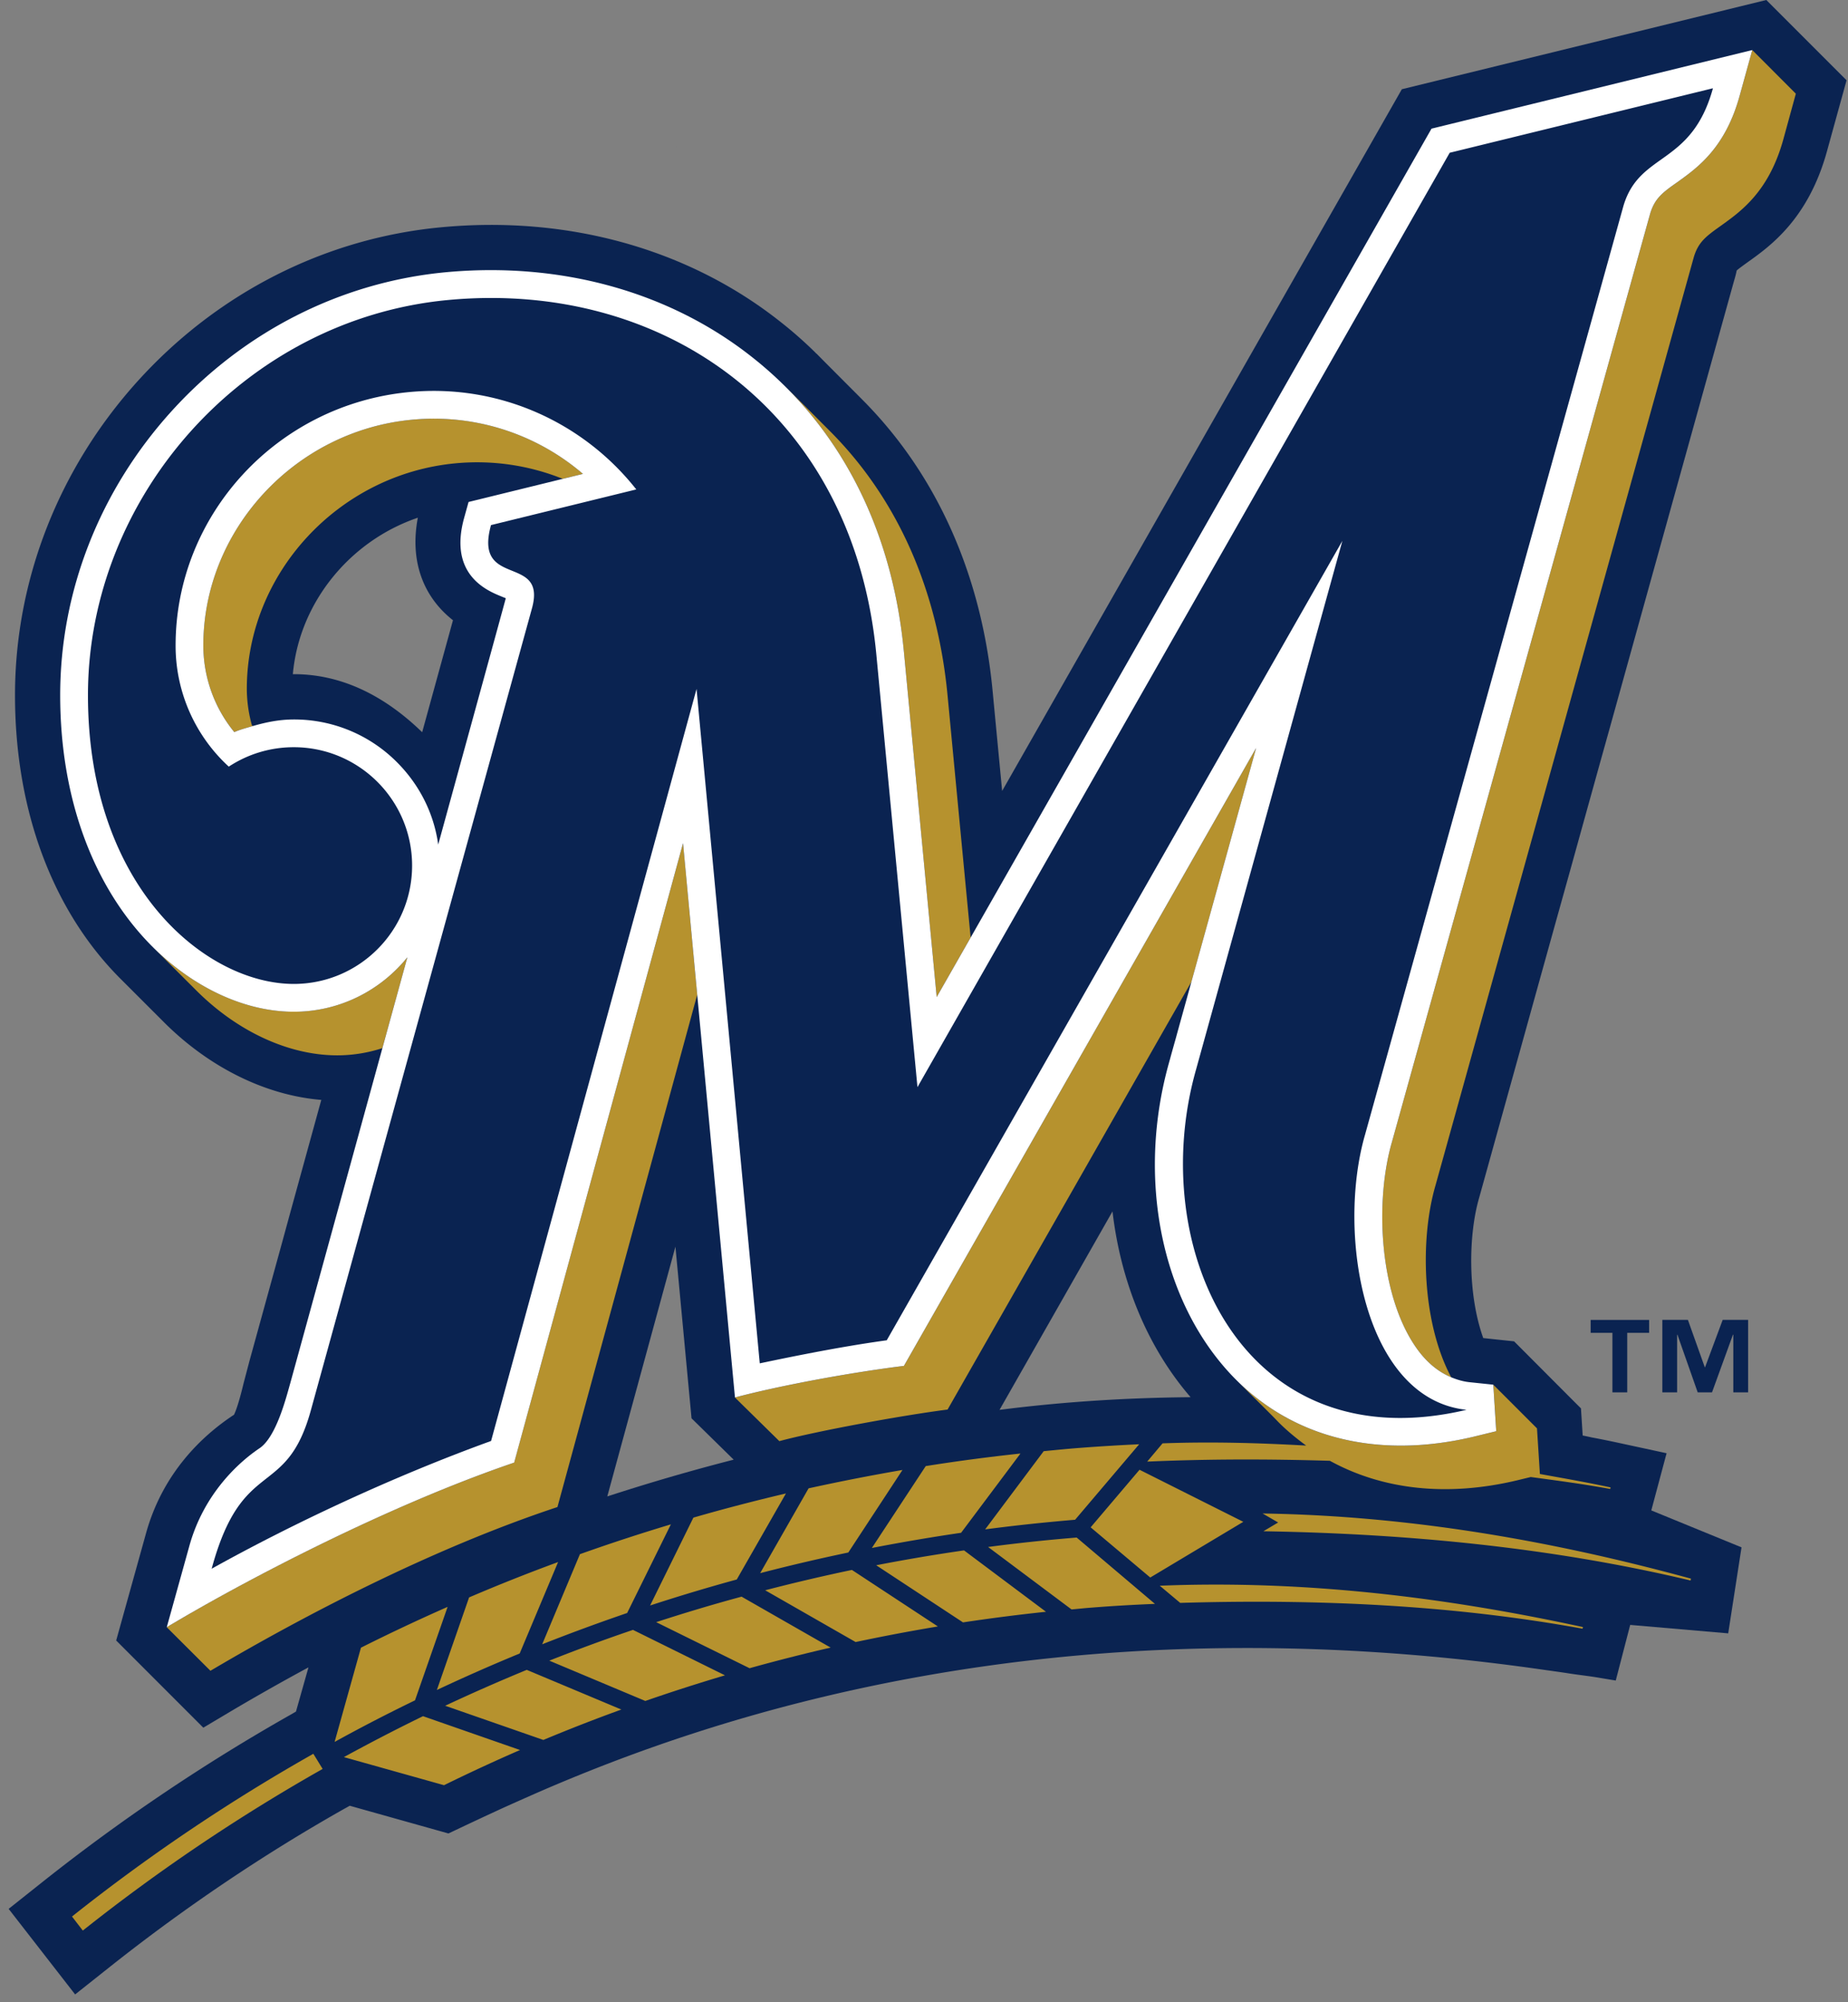
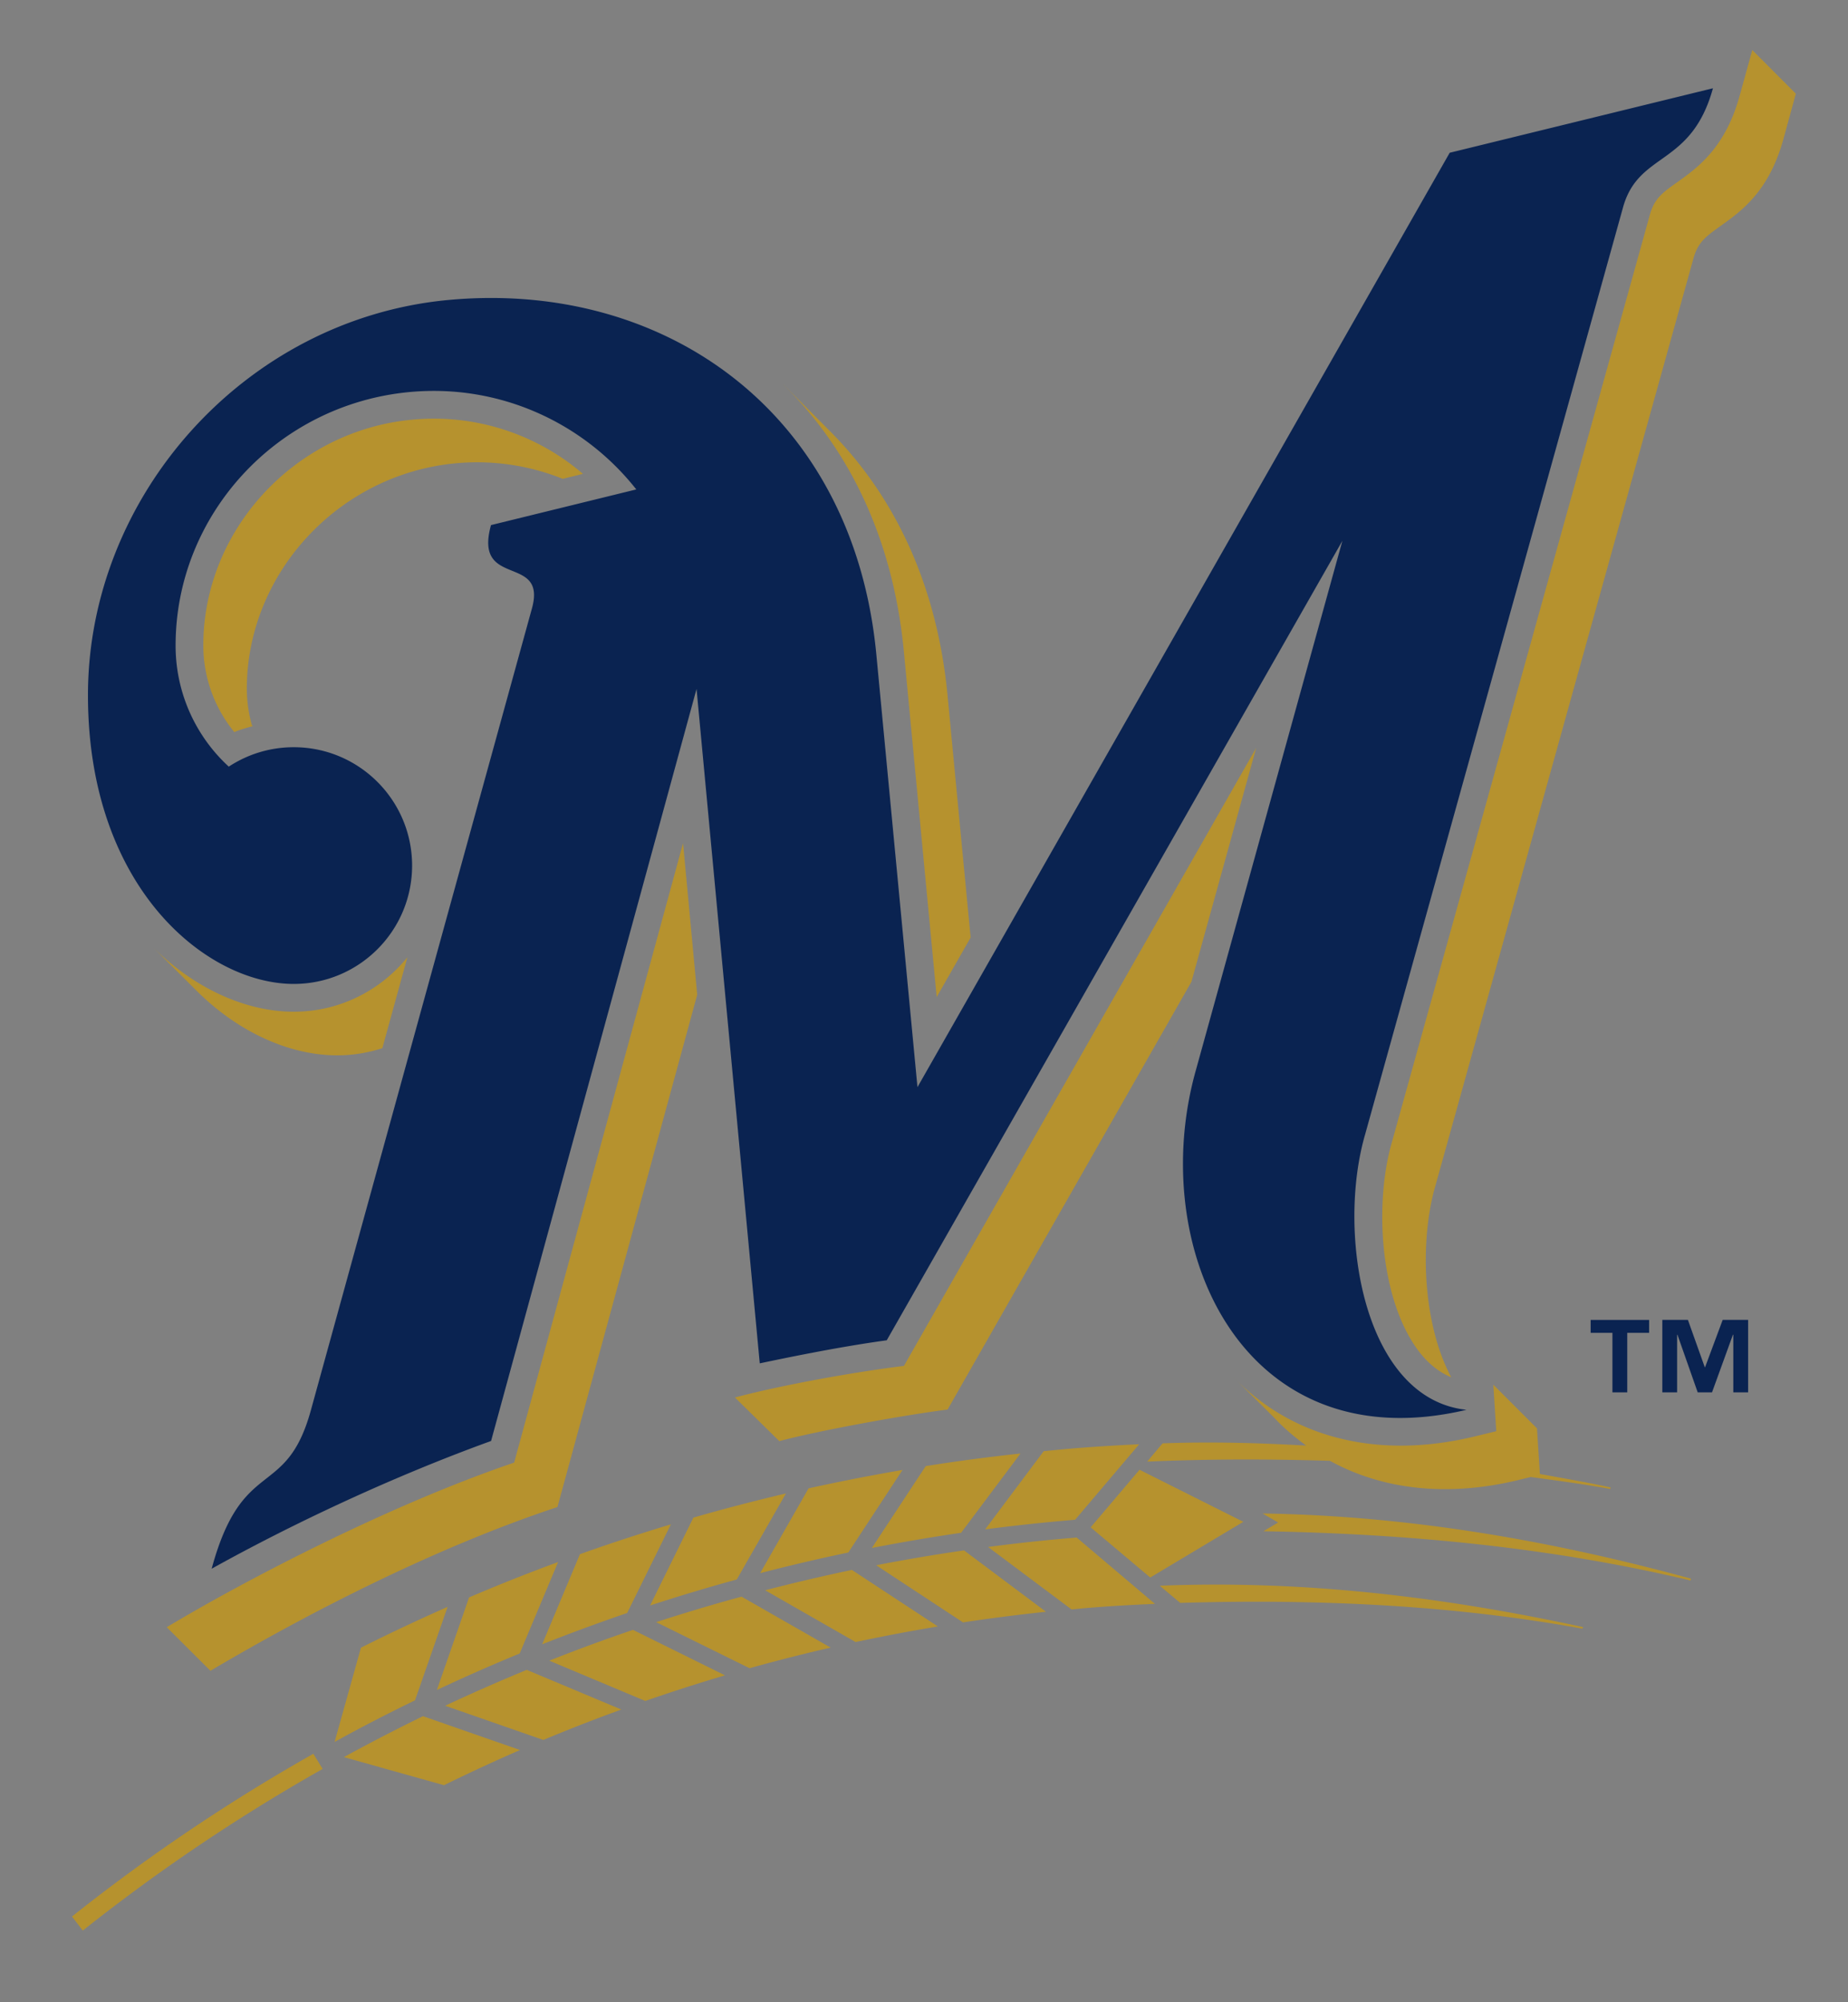
<svg xmlns="http://www.w3.org/2000/svg" viewBox="0 0 213.716 231.435">
  <rect x="0" y="0" width="213.716" height="231.435" fill="#808080" stroke="none" />
  <title>Milwaukee Brewers Primary Logo on Light</title>
-   <path d="M78.213 16.962v.017s.004-.009.012-.017h-.012zm104.621 145.832l-.812-.808-6.923-6.94s-1.726-.178-3.566-.378c-1.857-5.198-1.683-12.066-.48-16.193l7.336-26.402 1.492-5.359 1.785-6.392 1.483-5.347 2.036-7.323.905-3.235 14.459-51.996c.115-.366.217-.765.294-1.148.004-.017.021-.021.025-.03h.017v-.013c.238-.208.858-.654 1.168-.88 2.661-1.887 7.068-5.028 9.231-12.865l2.266-8.207L204.268 0l-42.149 10.315-17.574 30.831-1.585 2.784-27.065 47.496-1.096-11.488c-1.25-13.354-6.397-24.961-14.906-33.572-.004-.013-4.654-4.658-5.474-5.499h-.021l-.14-.149a48.226 48.226 0 0 0-4.068-3.57c-10.634-8.39-24.536-12.258-39.17-10.876-13.405 1.258-25.845 7.57-35.08 17.766C6.78 54.164 1.735 67.068 1.735 80.362c0 13.269 4.326 24.898 12.185 32.76l5.045 5.041c5.249 5.245 11.782 8.449 18.191 8.976l-3.676 13.346-.88 3.222-3.753 13.618-.663 2.516c-.599 2.491-.965 3.375-1.122 3.689-3.651 2.401-8.258 6.707-10.196 13.779l-3.43 12.317 10.077 10.077 3.481-2.07a265.114 265.114 0 0 1 8.679-4.9l-1.445 5.109-.557.323a221.973 221.973 0 0 0-28.612 19.257L1 220.647l7.688 9.89 4.14-3.285c8.577-6.792 17.677-12.925 27.069-18.22 0 0 .264-.14.548-.306l11.416 3.204.684-.323c1.686-.8 3.376-1.591 5.07-2.372 1.301-.599 2.699-1.216 4.199-1.879 20.69-9.049 60.144-22.445 116.484-14.378 1.093.157 2.172.298 3.269.472 1.16.178 2.278.293 3.451.497l1.84.306 1.67-6.43 11.335.977 1.539-9.941-10.434-4.271 1.768-6.609-5.372-1.16a124.066 124.066 0 0 0-3.307-.671c-.34-.078-.681-.15-1.024-.217l-.199-3.137zM48.823 84.638c-4.573-4.441-9.563-6.711-14.85-6.711-.043 0-.08 0-.106.009.722-8.215 6.541-15.403 14.455-18.093-.931 4.867.518 9.066 4.063 11.85l-3.562 12.945zm21.408 88.335l7.88-28.871 1.862 19.84 4.875 4.781a236.124 236.124 0 0 0-14.617 4.25m45.362-10.005l13.065-22.942c.964 8.258 4.101 15.781 9.032 21.476-7.566.064-14.978.552-22.097 1.466" fill="#0a2351" />
-   <path d="M200.841 31.236v.021c.004-.008.004-.017.012-.021h-.012z" fill="#0a2351" />
  <path d="M85.763 184.559c-3.324.897-6.63 1.891-9.878 2.946l10.8 5.325a211.592 211.592 0 0 1 9.376-2.384l-10.298-5.887zm25.725-5.348a211.63 211.63 0 0 0-10.158 1.717l10.039 6.605c3.183-.48 6.371-.888 9.597-1.228l-9.478-7.094zm-4.429-9.745l-6.231 9.465c3.404-.659 6.852-1.25 10.319-1.755l6.868-9.163c-3.68.395-7.347.879-10.956 1.453M60.918 193.02a217.348 217.348 0 0 0-9.436 4.148l11.356 3.953a200.494 200.494 0 0 1 9.019-3.515l-10.939-4.586zm-11.999 5.354a220.949 220.949 0 0 0-9.151 4.731l11.582 3.247a209.876 209.876 0 0 1 8.789-4.067l-11.22-3.911zm24.284-9.976a204.077 204.077 0 0 0-9.678 3.558l11.102 4.658a212.355 212.355 0 0 1 9.214-2.962l-10.638-5.254zm14.706-6.555c3.383-.88 6.77-1.67 10.196-2.388l6.265-9.542a241.439 241.439 0 0 0-10.859 2.125l-5.602 9.805zm10.613-.374a216.773 216.773 0 0 0-10.031 2.351l10.46 5.984c3.157-.67 6.329-1.271 9.512-1.802l-9.941-6.533zm26.268-14.101c-1.382.106-2.725.242-4.089.374l-6.771 9.04c3.451-.455 6.911-.82 10.404-1.114l7.408-8.725c-2.307.106-4.623.246-6.952.425m-10.517 11.449l9.647 7.217c.769-.064 1.535-.153 2.312-.208 2.444-.196 4.892-.332 7.336-.433l-9.053-7.667c-3.442.279-6.855.64-10.242 1.091m-39.09 6.763a214.381 214.381 0 0 1 10.021-3.005l5.687-9.945c-3.6.846-7.17 1.773-10.702 2.793l-5.006 10.157zm120.37-3.104c-15.947-4.348-32.416-7.268-49.536-7.531l1.798 1.041-1.708 1.012c16.852.28 33.538 1.912 49.408 5.695l.038-.217zM38.696 201.35a194.486 194.486 0 0 1 9.299-4.807l3.77-10.804a223.03 223.03 0 0 0-10.022 4.718l-3.047 10.893zm24.006-11.285a224.33 224.33 0 0 1 9.826-3.617l5.058-10.247a220.442 220.442 0 0 0-10.519 3.447l-4.365 10.417zm-12.181 5.283a215.293 215.293 0 0 1 9.579-4.22l4.442-10.57a208.981 208.981 0 0 0-10.294 4.089l-3.727 10.701zm132.551-7.273c-15.828-3.43-32.123-5.457-48.949-4.781l2.367 1.985c15.828-.467 31.498.238 46.522 2.983l.06-.187zm-51.288-18.186l-5.653 6.656 6.894 5.801 10.761-6.439-12.002-6.018zM9.576 223.155a213.712 213.712 0 0 1 27.736-18.684l-1.075-1.751a214.375 214.375 0 0 0-27.911 18.811l1.25 1.624zm193.07-217.37l-1.458 5.275c-1.662 6.04-4.867 8.318-7.191 9.984-1.708 1.203-2.631 1.87-3.166 3.676l-29.857 107.287c-1.964 6.749-1.505 17.379 2.648 23.55 1.203 1.785 2.614 2.975 4.208 3.647-3.366-6.29-3.647-15.891-1.828-22.152l29.87-107.287c.527-1.815 1.467-2.473 3.15-3.676 2.342-1.674 5.55-3.953 7.217-9.988l1.445-5.27-5.038-5.046zm-32.299 160.302c-11.093 2.618-20.958.132-27.8-7.008.977 1.007 4.356 4.314 5.045 5.041 1.071 1.118 2.244 2.083 3.464 2.975-5.491-.311-11.012-.463-16.609-.259l-1.777 2.112c7.102-.314 14.136-.302 21.128-.094 6.086 3.341 13.507 4.182 21.586 2.274l1.645-.399c3.077.416 6.159.82 9.189 1.381l.043-.179c-2.707-.582-5.444-1.058-8.177-1.551l-.336-5.274-5.049-5.049.34 5.376-2.692.654zm-65.811-8.201c-6.388.791-14.523 2.317-19.542 3.651l5.134 5.045c4.331-1.169 14.166-2.975 19.457-3.651l28.2-49.446c1.993-7.191 4.849-17.494 7.484-27.027l-40.733 71.428zm-56.9-109.371c-13.524 1.271-24.124 12.729-24.124 26.083 0 3.685 1.288 7.229 3.587 10.026.701-.31 1.453-.497 2.189-.71-.047-.017-.094-.017-.145-.038a15.884 15.884 0 0 1-.599-4.242c0-13.346 10.6-24.808 24.136-26.079a26.56 26.56 0 0 1 12.398 1.794l2.338-.574a26.475 26.475 0 0 0-19.78-6.26m-13.664 68.431c-5.606 0-11.561-2.746-16.355-7.527.85.842 4.195 4.187 5.057 5.041 4.773 4.781 10.732 7.527 16.325 7.527 1.819 0 3.578-.298 5.219-.829l2.894-10.506c-3.101 3.834-7.836 6.294-13.14 6.294m101.328 5.521c.106-.425.352-1.288.688-2.495-.34 1.224-.583 2.079-.688 2.495m-26.975-7.216l3.927-6.881c-1.284-13.397-2.665-27.941-2.665-27.936-1.152-12.232-5.755-22.632-13.405-30.397-.922-.926-4.628-4.641-5.589-5.585-.004 0-.008 0-.012-.004 7.986 7.82 12.78 18.42 13.957 30.941l3.787 39.862m-48.864 53.812c-14.489 4.93-30.954 13.507-40.177 19.028l5.053 5.036c10.659-6.303 25.603-14.119 40.13-18.926l16.163-59.218-1.636-17.523-19.533 71.603z" fill="#b6922e" />
-   <path d="M163.625 155.557c-4.156-6.171-4.611-16.801-2.652-23.55L190.83 24.716c.536-1.802 1.462-2.474 3.166-3.672 2.325-1.666 5.53-3.944 7.191-9.984l1.458-5.275-37.095 9.087-53.297 93.499-3.927 6.881c-1.385-14.599-3.787-39.862-3.787-39.862-1.177-12.521-5.972-23.125-13.957-30.941a44.244 44.244 0 0 0-3.634-3.192c-9.576-7.557-22.161-11.029-35.443-9.784-12.083 1.148-23.329 6.851-31.676 16.07C11.528 56.707 6.96 68.36 6.96 80.363c0 11.858 3.796 22.186 10.66 29.058 4.794 4.781 10.744 7.527 16.354 7.527 5.304 0 10.039-2.461 13.138-6.299l-2.89 10.506-10.63 38.642c-.501 1.76-1.641 6.312-3.587 7.612-2.325 1.56-6.43 5.211-8.109 11.297l-2.61 9.38c9.223-5.517 25.688-14.093 40.177-19.024L78.992 97.46l1.64 17.523 4.365 46.552c5.015-1.334 13.15-2.86 19.538-3.651l40.733-71.428c-2.635 9.533-5.491 19.835-7.484 27.027-.735 2.673-1.352 4.871-1.794 6.49-.34 1.207-.582 2.066-.693 2.495a6.986 6.986 0 0 0-.089.314c-3.792 13.426-.918 27.669 7.34 36.296 6.843 7.136 16.703 9.623 27.8 7.009l2.686-.655-.34-5.376-2.758-.289c-.74-.077-1.437-.293-2.108-.565-1.594-.67-3.005-1.86-4.203-3.645M65.077 55.351l-10.889 2.673-.506 1.819c-1.836 6.605 2.648 8.432 4.335 9.113.136.059.319.127.476.195-.038.191-7.816 28.476-7.816 28.476-.493-3.591-2.159-6.907-4.764-9.516a16.755 16.755 0 0 0-11.939-4.947c-1.606 0-3.166.302-4.688.748-.736.217-1.488.404-2.189.714A15.794 15.794 0 0 1 23.514 74.6c0-13.354 10.6-24.812 24.12-26.083a26.476 26.476 0 0 1 19.784 6.261l-2.341.573z" fill="#fff" />
  <path d="M56.792 166.562l23.762-86.928 7.31 77.956c2.61-.544 8.896-1.874 14.685-2.665l52.693-92.407-16.928 61.134c-5.827 20.571 5.389 45.43 31.281 39.31-11.926-1.266-15.029-20.435-11.726-31.821l29.87-107.316c1.866-6.345 7.863-4.577 10.358-13.622l-30.444 7.455-61.551 108.005-4.752-49.965C98.707 47.63 76.823 32.33 51.802 34.68c-23.436 2.206-41.63 22.624-41.63 45.681 0 22.296 13.745 33.372 23.801 33.372 7.548 0 13.685-6.129 13.685-13.681 0-7.557-6.137-13.681-13.685-13.681-2.784 0-5.355.829-7.515 2.244a18.945 18.945 0 0 1-6.15-14.017c0-15.05 11.701-27.834 27.027-29.279 10.464-.986 20.192 3.57 26.249 11.254l-16.801 4.123c-2.057 7.421 6.482 3.251 4.739 9.614l-25.569 92.696c-2.864 10.422-7.918 5.211-11.475 18.323 9.193-5.114 20.753-10.576 32.314-14.767m133.923-12.498h-2.529v6.877h-1.713v-6.877h-2.52v-1.496h6.762v1.496zm11.45 6.876h-1.713v-6.66h-.043l-2.418 6.66h-1.658l-2.342-6.66h-.038v6.66h-1.709v-8.373h2.958l1.951 5.47h.034l2.036-5.47h2.941v8.373h.001z" fill="#0a2351" />
</svg>